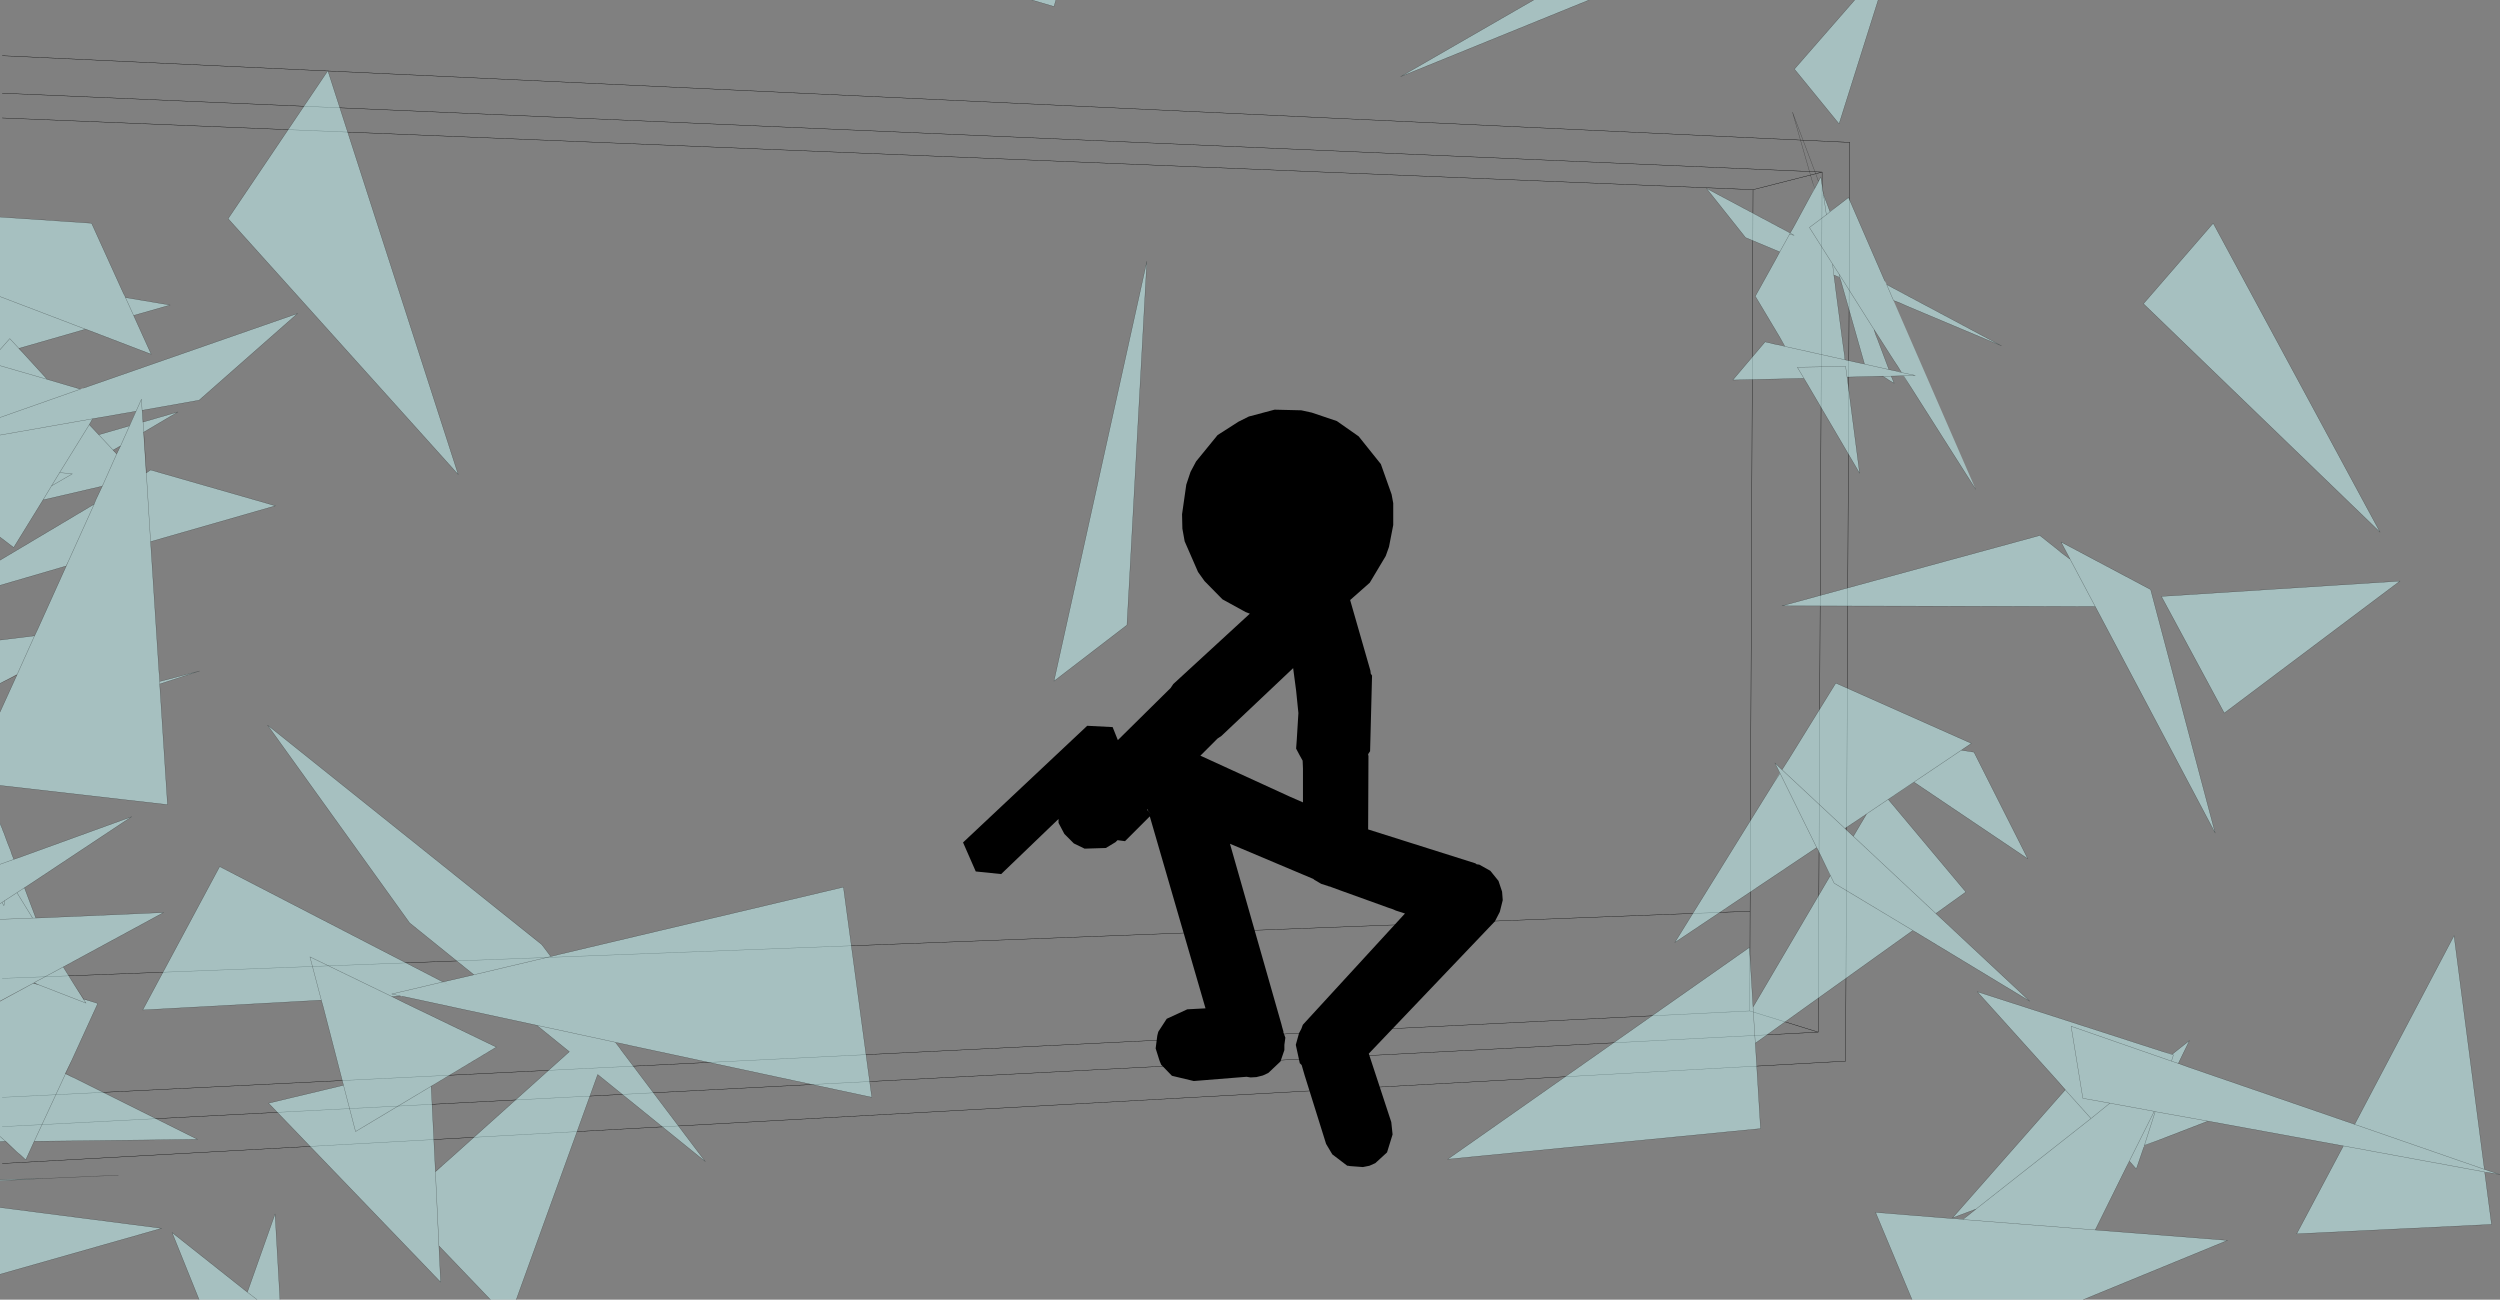
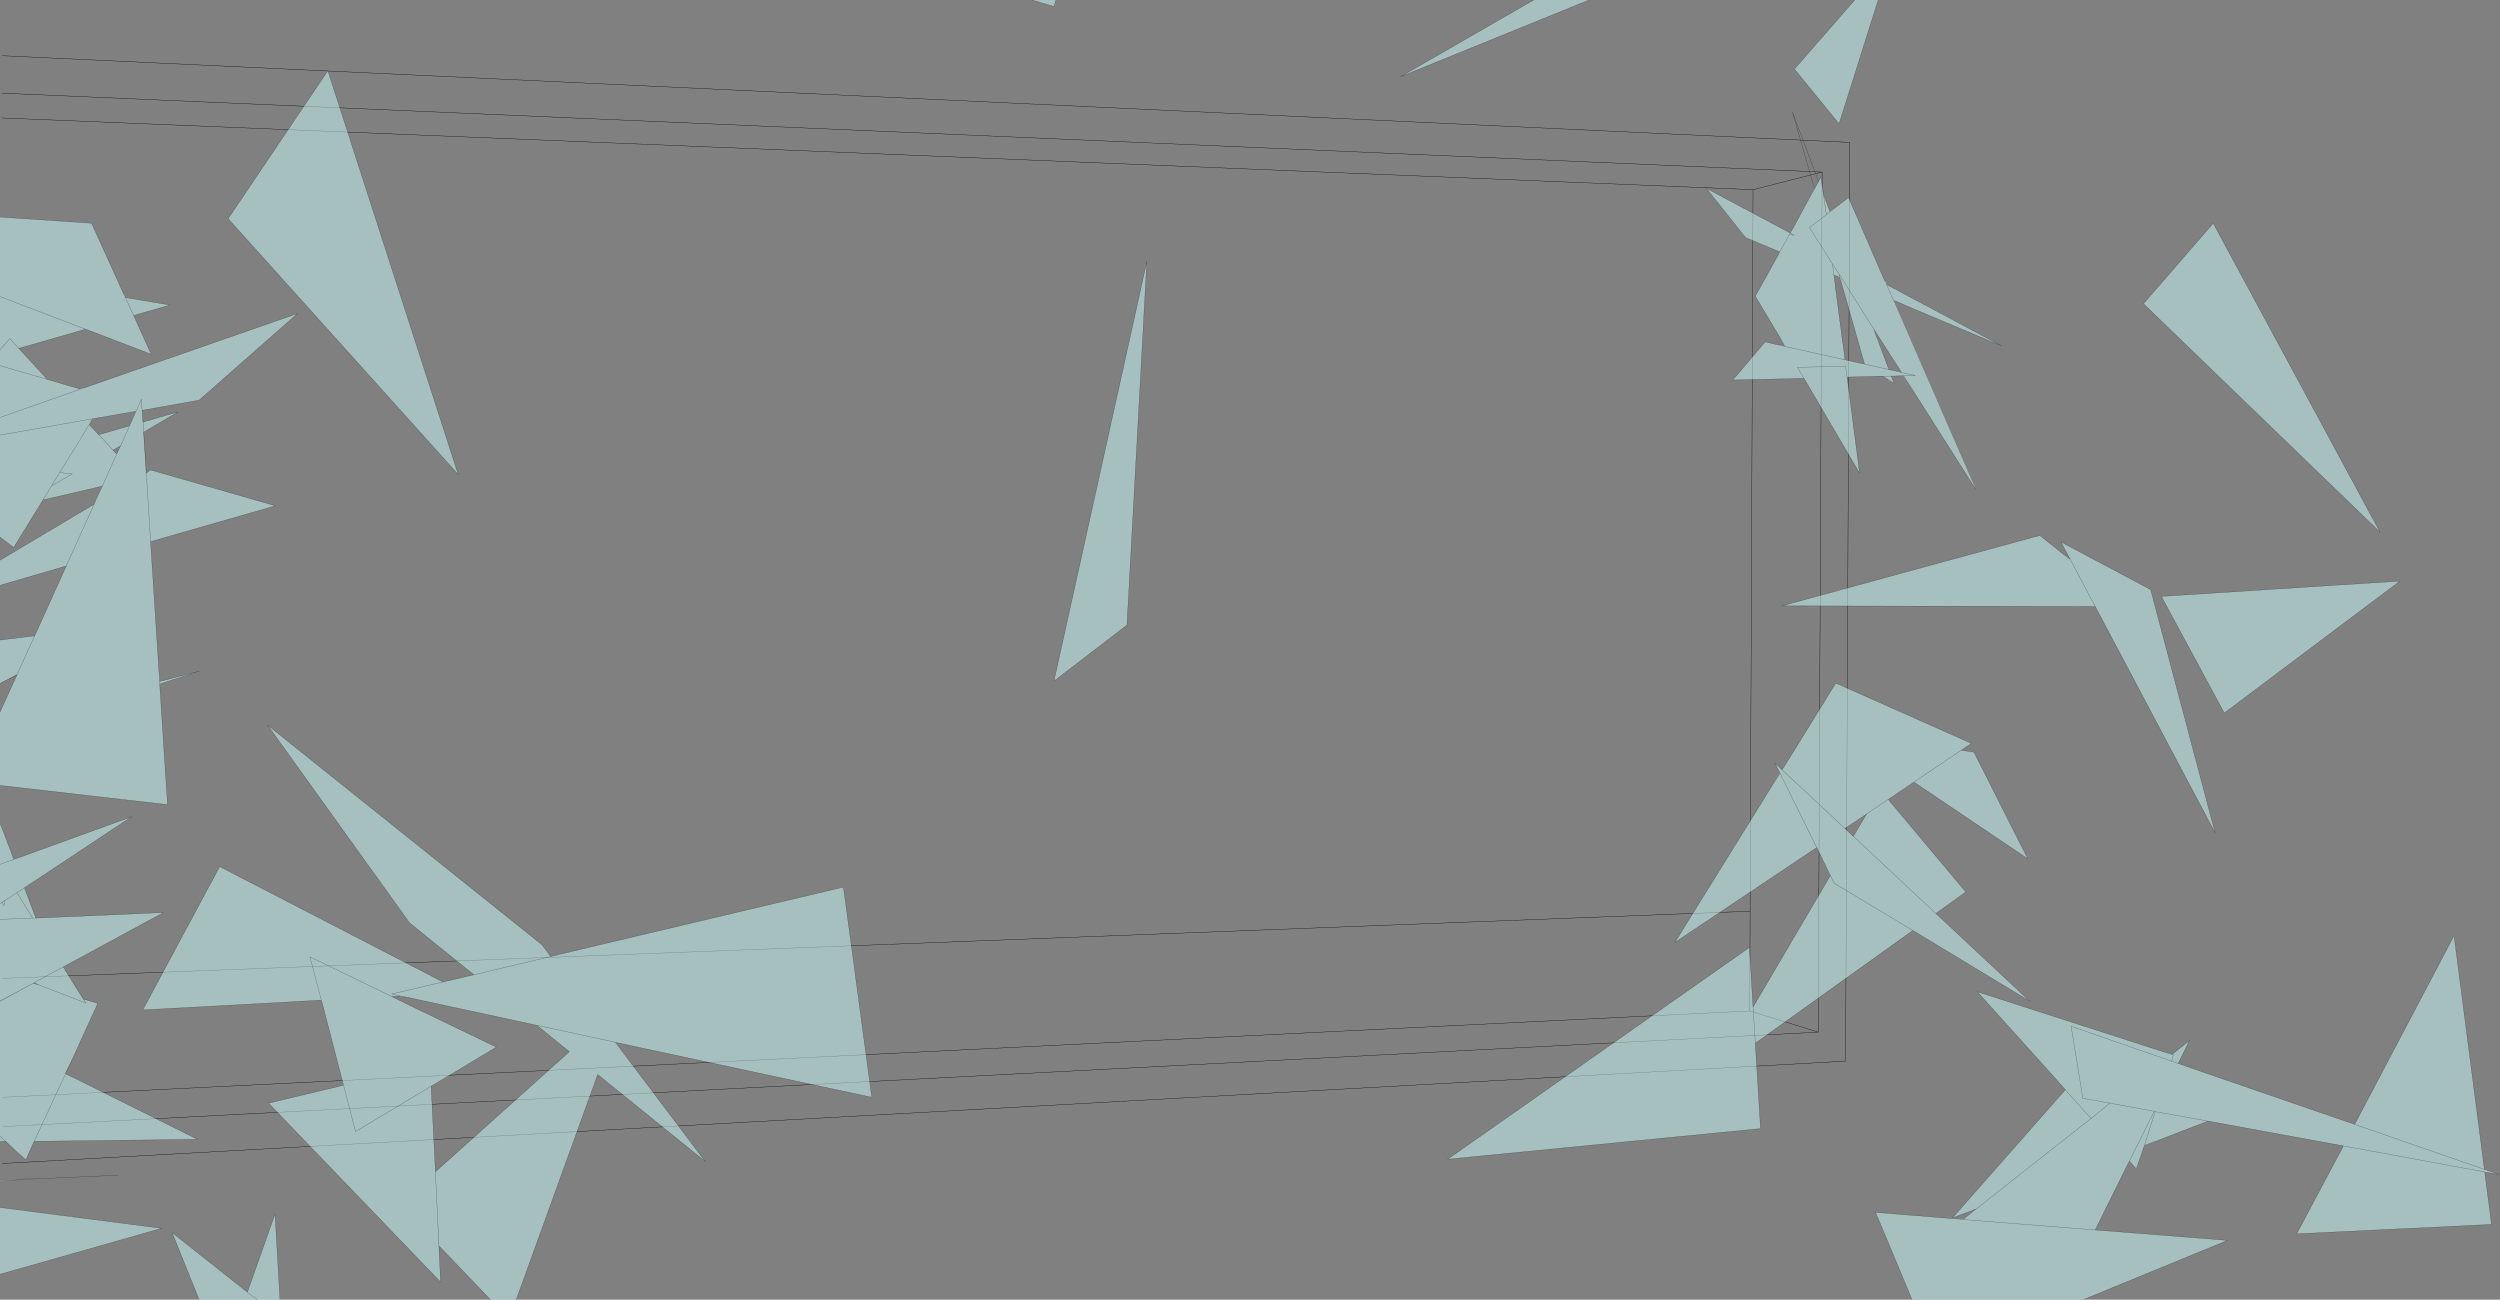
<svg xmlns="http://www.w3.org/2000/svg" height="199.4px" width="383.55px">
  <rect width="100%" height="100%" fill="#808080" stroke="none" />
  <g transform="matrix(1.0, 0.0, 0.0, 1.0, -0.1, -0.45)">
    <path d="M269.05 29.55 L268.6 140.25 268.55 155.55 279.05 158.8 279.65 26.85 269.05 29.55 0.45 18.55 M0.45 9.0 L283.9 22.3 283.25 163.25 0.45 178.95 M0.45 14.75 L279.65 26.85 M268.6 140.25 L0.45 150.55 M0.45 168.8 L268.55 155.55 M279.05 158.8 L0.45 173.3" fill="none" stroke="#000000" stroke-linecap="round" stroke-linejoin="round" stroke-width="0.05" />
    <path d="M339.65 34.7 L365.25 82.1 328.95 47.05 339.65 34.7 M368.3 89.6 L341.35 109.85 331.7 91.95 368.3 89.6 M331.95 161.8 L333.35 162.2 336.0 160.1 334.3 163.6 333.25 163.25 333.55 162.3 331.95 161.8 333.55 162.3 333.25 163.25 334.3 163.6 334.25 163.6 335.95 164.2 361.35 172.95 376.6 144.0 381.25 179.8 381.25 179.85 382.45 180.25 383.65 180.65 381.9 180.35 381.45 180.3 381.3 180.25 382.35 188.3 352.45 189.75 359.6 176.3 359.6 176.25 338.85 172.45 330.95 175.5 329.05 176.2 329.0 176.45 327.85 179.8 326.8 178.6 326.25 179.65 321.55 189.15 321.5 189.15 322.8 189.25 324.1 189.35 341.85 190.75 319.7 199.85 293.45 199.85 287.85 186.45 299.6 187.4 300.0 187.4 301.25 187.5 302.0 186.95 303.25 185.95 299.65 187.3 316.95 167.65 316.95 167.6 315.7 166.2 303.45 152.6 331.5 161.65 331.95 161.8 M329.1 176.15 L330.95 175.5 329.1 176.15 329.05 176.2 329.1 176.15 330.75 171.0 330.6 170.95 326.25 179.65 330.6 170.95 330.75 171.0 329.1 176.15 M330.75 171.0 L338.85 172.45 330.75 171.0 M359.6 176.25 L381.3 180.25 359.6 176.25 M381.25 179.85 L361.35 172.95 381.25 179.85 M317.7 86.25 L316.3 83.6 330.05 90.9 339.95 128.25 321.55 93.5 321.5 93.5 273.5 93.4 313.05 82.6 315.95 84.9 316.35 85.25 317.7 86.25 321.55 93.5 317.7 86.25 M284.65 0.45 L288.25 0.45 282.25 19.45 275.4 11.05 284.65 0.45 M289.55 44.1 L290.1 44.4 290.65 44.7 307.15 53.5 292.65 47.4 291.65 46.95 290.6 46.55 303.2 75.5 293.2 59.75 292.1 58.1 290.25 58.15 290.7 59.25 289.85 58.75 289.65 58.6 289.0 58.2 290.25 58.15 289.0 58.2 289.65 58.6 289.0 58.2 288.95 58.15 289.0 58.2 288.95 58.15 287.6 58.2 283.5 58.3 283.65 59.6 285.4 73.05 277.4 59.4 276.85 58.5 276.8 58.5 265.95 58.75 270.9 52.9 272.6 53.3 272.9 53.35 273.15 53.4 273.9 53.55 273.1 52.1 269.4 45.9 272.7 39.95 273.15 39.1 267.9 36.9 261.9 29.35 274.75 36.2 275.35 36.55 274.65 36.4 275.35 36.55 274.75 36.2 274.65 36.4 273.15 39.1 274.65 36.4 274.75 36.2 275.3 35.25 277.95 30.35 278.45 29.4 278.15 28.3 278.5 29.4 279.1 28.3 279.45 27.6 279.65 28.9 279.7 29.25 279.8 30.2 279.85 30.25 280.85 32.9 281.55 32.4 283.7 30.75 289.15 43.3 289.3 43.6 289.55 44.1 290.6 46.55 289.55 44.1 M281.55 32.4 L280.3 33.4 279.85 30.25 280.3 33.4 281.55 32.4 M281.25 40.95 L282.25 42.5 282.35 43.0 281.7 42.75 282.35 43.0 282.25 42.5 281.25 40.95 281.45 42.65 281.6 43.75 281.45 42.65 281.25 40.95 277.7 35.35 280.3 33.4 277.7 35.35 281.25 40.95 M277.95 30.35 L278.5 29.4 277.95 30.35 M281.7 42.75 L281.45 42.65 281.6 43.75 281.65 44.1 281.7 44.6 282.8 52.95 283.1 55.1 283.1 55.3 283.15 55.6 283.15 55.65 273.95 53.6 273.15 53.4 273.95 53.6 283.15 55.65 285.2 56.1 285.9 56.25 286.15 56.3 282.5 43.45 282.45 43.35 282.35 43.05 281.7 42.75 M282.35 43.0 L282.45 43.35 282.35 43.0 M289.9 57.15 L285.9 56.25 289.9 57.15 290.85 57.35 291.8 57.55 291.25 56.65 290.65 55.75 287.2 50.35 287.55 50.9 287.6 50.95 287.85 51.75 288.15 52.5 289.9 57.15 M282.25 42.5 L287.2 50.35 282.25 42.5 M273.1 52.1 L273.95 53.6 273.1 52.1 M283.65 59.6 L283.25 56.65 275.85 56.8 277.4 59.4 275.85 56.8 283.25 56.65 283.65 59.6 M292.1 58.1 L292.15 58.1 293.2 59.75 292.15 58.1 292.1 58.1 M291.8 57.55 L291.8 57.6 290.85 57.35 291.8 57.6 291.8 57.55 M292.15 58.1 L293.95 58.05 291.8 57.6 293.95 58.05 292.15 58.1 M243.9 0.45 L215.0 12.2 235.4 0.45 243.9 0.45 M173.0 96.35 L161.8 104.95 176.05 40.55 173.0 96.35 M274.55 116.9 L281.75 105.25 302.55 114.5 301.0 115.55 302.95 115.85 311.2 132.2 293.75 120.45 289.8 123.1 301.7 137.3 297.1 140.6 311.5 154.05 293.9 143.4 293.5 143.2 293.5 143.25 269.4 160.5 270.2 173.6 222.2 178.3 268.5 145.8 269.05 154.95 269.4 160.5 269.05 154.95 269.35 154.45 280.9 134.8 280.15 133.2 279.4 131.65 279.1 131.05 279.05 130.9 278.8 130.45 278.8 130.5 257.05 145.05 272.15 120.7 273.15 119.05 272.9 118.5 272.8 118.3 272.4 117.5 273.5 118.55 274.55 116.9 M283.15 127.55 L273.5 118.55 283.15 127.55 284.7 129.0 284.45 128.75 285.45 127.05 286.5 125.3 286.45 125.35 283.15 127.55 M301.0 115.55 L286.5 125.3 301.0 115.55 M272.9 118.5 L273.2 119.1 272.15 120.7 273.2 119.1 272.9 118.5 M297.1 140.6 L284.7 129.0 297.1 140.6 M273.2 119.1 L278.8 130.45 273.2 119.1 M280.15 133.2 L281.5 135.95 293.9 143.4 281.5 135.95 280.15 133.2 M302.0 186.95 L301.25 187.55 300.0 187.4 301.25 187.55 302.0 186.95 M333.25 163.25 L317.85 157.9 319.65 168.95 323.8 169.7 320.9 172.05 316.95 167.65 320.9 172.05 323.8 169.7 319.65 168.95 317.85 157.9 333.25 163.25 M303.25 185.95 L320.9 172.05 303.25 185.95 M301.25 187.55 L321.55 189.15 301.25 187.55 M162.1 0.45 L161.8 1.45 158.4 0.45 162.1 0.45 M19.35 46.1 L20.6 48.85 19.35 46.1 26.2 47.25 20.6 48.85 23.3 54.8 13.9 51.2 13.75 51.15 13.25 50.95 13.2 50.95 0.1 45.95 13.2 50.95 13.25 50.95 12.9 51.05 13.2 50.95 12.9 51.05 3.0 53.9 2.95 53.9 3.55 54.5 4.1 55.1 7.35 58.65 12.45 60.15 12.9 60.0 45.75 48.55 30.65 61.85 21.9 63.4 21.95 63.85 22.0 65.2 22.05 65.2 22.15 66.75 22.05 65.2 27.4 63.65 22.15 66.75 22.1 66.75 22.5 73.0 22.55 73.0 23.2 72.55 42.35 78.05 23.2 83.55 24.5 103.65 24.55 104.0 24.6 105.0 30.7 103.4 24.6 105.4 25.8 123.9 0.1 120.95 0.1 109.7 2.7 104.0 2.7 103.9 0.1 105.3 0.1 98.65 5.35 98.0 5.4 98.0 5.9 96.95 10.55 86.65 10.2 87.3 0.1 90.25 0.1 86.4 14.55 77.8 14.55 77.75 14.8 77.15 15.95 74.7 15.75 75.05 6.7 77.15 2.2 84.45 0.1 82.85 0.1 67.2 0.1 64.5 0.1 56.55 0.1 54.1 0.1 45.95 0.1 33.75 14.15 34.7 19.1 45.6 19.15 45.6 19.35 46.1 M18.6 68.85 L21.8 61.7 21.9 63.4 21.8 61.7 18.6 68.85 17.45 69.5 17.4 69.5 18.0 70.1 18.6 68.85 M15.95 74.7 L18.0 70.1 15.95 74.7 M0.1 64.5 L12.45 60.15 0.1 64.5 M3.0 53.9 L1.6 52.4 0.1 54.1 1.6 52.4 3.0 53.9 M0.1 56.55 L7.35 58.65 0.1 56.55 M19.9 65.8 L19.95 65.8 20.95 63.55 14.3 64.7 13.8 65.6 15.25 67.15 19.9 65.8 M6.7 77.15 L8.0 75.0 11.2 73.15 9.25 72.95 13.8 65.6 9.25 72.95 11.2 73.15 8.0 75.0 6.7 77.15 M0.1 67.2 L14.3 64.7 0.1 67.2 M15.25 67.15 L17.45 69.5 15.25 67.15 M8.0 75.0 L9.25 72.95 8.0 75.0 M22.55 73.0 L23.2 83.55 22.55 73.0 M14.55 77.8 L10.55 86.65 14.55 77.8 M70.4 73.25 L35.1 34.0 50.4 11.3 70.4 73.25 M72.8 150.0 L62.95 142.05 41.15 111.7 83.2 145.35 83.55 145.8 84.6 147.2 72.8 150.0 84.6 147.2 86.0 146.85 129.5 136.55 133.85 168.8 97.0 160.9 95.2 160.5 94.55 160.4 94.5 160.35 95.2 161.25 95.4 161.55 108.3 178.65 91.8 165.3 79.3 199.85 75.35 199.85 67.45 191.6 66.9 180.25 68.2 179.05 69.5 177.9 87.45 161.8 82.45 157.75 62.55 153.45 62.05 153.35 61.8 153.3 61.55 153.25 60.2 152.95 68.05 151.1 60.2 152.95 61.55 153.25 60.25 153.35 60.2 153.35 61.25 153.85 62.25 154.35 76.25 161.1 66.25 167.1 66.9 180.2 67.7 197.15 41.3 169.7 52.8 166.95 49.85 155.55 49.75 155.15 49.4 153.9 49.35 153.9 22.0 155.4 33.8 133.4 68.05 151.1 69.2 151.7 68.1 151.1 72.8 150.0 M24.6 105.4 L24.55 104.0 24.6 105.4 M0.1 126.8 L0.45 127.6 0.1 126.8 0.1 126.75 0.45 127.6 0.55 127.9 0.7 128.25 1.25 129.75 1.75 131.0 1.85 131.35 2.2 132.25 2.2 132.3 3.35 131.9 20.3 125.75 5.0 135.9 3.85 136.65 5.6 141.3 5.1 141.3 0.1 141.5 0.1 139.1 0.1 133.05 0.1 126.8 M2.2 132.3 L0.1 133.05 2.2 132.3 M6.85 141.25 L25.2 140.45 9.8 148.8 11.7 151.85 12.85 153.7 12.9 153.75 14.0 154.05 15.1 154.4 11.1 163.15 10.1 165.15 10.15 165.2 11.1 165.65 11.45 165.8 30.4 175.25 5.35 175.55 4.05 178.4 3.3 177.7 2.7 177.2 1.0 175.55 0.95 175.55 0.1 175.6 0.1 174.8 0.1 154.1 5.2 151.3 6.2 151.6 5.95 151.5 6.2 151.6 13.3 154.35 12.9 153.75 13.3 154.35 6.2 151.6 5.95 151.5 5.3 151.25 5.35 151.25 6.2 151.6 5.35 151.25 5.8 150.95 5.3 151.25 5.2 151.3 0.1 154.05 0.1 141.5 5.1 141.3 5.6 141.3 6.85 141.25 M0.85 138.6 L0.4 138.9 0.7 139.4 0.85 138.6 2.7 137.4 5.1 141.3 2.7 137.4 0.85 138.6 0.7 139.4 0.4 138.9 0.1 139.1 0.4 138.9 0.85 138.6 M5.0 135.9 L2.7 137.4 5.0 135.9 M5.8 150.95 L9.8 148.8 5.8 150.95 M0.1 174.8 L0.95 175.55 0.1 174.8 M0.1 181.6 L0.1 181.45 6.9 181.25 0.1 181.6 M0.1 195.95 L0.1 185.7 24.9 188.9 0.1 195.95 M5.35 175.55 L10.15 165.2 5.35 175.55 M95.2 160.5 L94.5 160.35 82.45 157.75 94.5 160.35 95.2 160.5 M49.4 153.9 L47.65 147.25 60.25 153.35 47.65 147.25 49.4 153.9 M52.8 166.95 L54.65 174.05 66.25 167.1 54.65 174.05 52.8 166.95 M38.05 198.7 L39.55 199.85 38.05 198.7 42.3 186.7 43.05 199.85 39.55 199.85 30.65 199.85 26.5 189.55 38.05 198.7 M2.7 104.0 L5.4 98.0 2.7 104.0 M323.8 169.7 L330.6 170.95 323.8 169.7" fill="#ccffff" fill-opacity="0.502" fill-rule="evenodd" stroke="none" />
    <path d="M339.65 34.7 L365.25 82.1 328.95 47.05 339.65 34.7 M368.3 89.6 L341.35 109.85 331.7 91.95 368.3 89.6 M333.35 162.2 L336.0 160.1 334.3 163.6 335.95 164.2 361.35 172.95 376.6 144.0 381.25 179.8 M381.25 179.85 L382.45 180.25 383.65 180.65 381.9 180.35 381.45 180.3 M381.3 180.25 L382.35 188.3 352.45 189.75 359.6 176.3 M359.6 176.25 L338.85 172.45 330.95 175.5 329.1 176.15 330.75 171.0 330.6 170.95 326.25 179.65 321.55 189.15 322.8 189.25 324.1 189.35 341.85 190.75 319.7 199.85 M329.0 176.45 L327.85 179.8 326.8 178.6 M293.45 199.85 L287.85 186.45 299.6 187.4 300.0 187.4 301.25 187.55 302.0 186.95 303.25 185.95 299.65 187.3 316.95 167.65 315.7 166.2 303.45 152.6 331.5 161.65 331.95 161.8 333.55 162.3 333.25 163.25 334.3 163.6 334.25 163.6 M329.05 176.2 L329.1 176.15 M338.85 172.45 L330.75 171.0 M361.35 172.95 L381.25 179.85 M381.3 180.25 L359.6 176.25 M317.7 86.25 L316.3 83.6 330.05 90.9 339.95 128.25 321.55 93.5 317.7 86.25 316.35 85.25 315.95 84.9 313.05 82.6 273.5 93.4 321.5 93.5 M284.65 0.45 L275.4 11.05 282.25 19.45 288.25 0.45 M289.55 44.1 L290.1 44.4 290.65 44.7 307.15 53.5 292.65 47.4 291.65 46.95 290.6 46.55 289.55 44.1 M303.2 75.5 L293.2 59.75 292.15 58.1 292.1 58.1 290.25 58.15 290.7 59.25 289.85 58.75 289.65 58.6 289.0 58.2 288.95 58.15 M289.0 58.2 L287.6 58.2 283.5 58.3 M283.65 59.6 L285.4 73.05 277.4 59.4 275.85 56.8 283.25 56.65 283.65 59.6 M276.8 58.5 L265.95 58.75 270.9 52.9 272.6 53.3 272.9 53.35 273.15 53.4 273.95 53.6 273.1 52.1 269.4 45.9 272.7 39.95 273.15 39.1 267.9 36.9 261.9 29.35 274.75 36.2 275.3 35.25 277.95 30.35 278.5 29.4 279.1 28.3 279.1 28.25 279.45 27.6 279.65 28.9 279.7 29.25 279.85 30.25 280.85 32.9 M278.15 28.3 L278.05 27.95 275.1 17.65 278.85 27.6 278.9 27.8 279.1 28.25 M281.55 32.4 L283.7 30.75 289.15 43.3 289.3 43.6 M279.85 30.25 L280.3 33.4 281.55 32.4 M278.15 28.3 L278.5 29.4 M274.65 36.4 L275.35 36.55 274.75 36.2 274.65 36.4 273.15 39.1 M281.6 43.75 L281.45 42.65 281.25 40.95 277.7 35.35 280.3 33.4 M281.7 42.75 L282.35 43.0 282.25 42.5 281.25 40.95 M281.45 42.65 L281.7 42.75 M282.45 43.35 L282.35 43.0 M282.45 43.35 L282.5 43.45 286.15 56.3 M285.9 56.25 L289.9 57.15 288.15 52.5 287.85 51.75 287.6 50.95 M287.2 50.35 L282.25 42.5 M283.15 55.6 L283.1 55.3 283.1 55.1 282.8 52.95 281.7 44.6 281.65 44.1 281.6 43.75 M283.15 55.65 L273.95 53.6 M285.9 56.25 L285.2 56.1 283.15 55.65 M291.25 56.65 L291.8 57.55 291.8 57.6 293.95 58.05 292.15 58.1 M290.85 57.35 L291.8 57.6 M290.85 57.35 L289.9 57.15 M290.25 58.15 L289.0 58.2 M287.2 50.35 L290.65 55.75 291.25 56.65 M243.9 0.45 L215.0 12.2 235.4 0.45 M173.0 96.35 L161.8 104.95 176.05 40.55 173.0 96.35 M274.55 116.9 L281.75 105.25 302.55 114.5 301.0 115.55 302.95 115.85 311.2 132.2 293.75 120.45 M289.8 123.1 L301.7 137.3 297.1 140.6 311.5 154.05 293.9 143.4 281.5 135.95 280.15 133.2 279.4 131.65 279.1 131.05 279.05 130.9 278.8 130.5 257.05 145.05 272.15 120.7 273.2 119.1 272.9 118.5 272.8 118.3 272.4 117.5 273.5 118.55 274.55 116.9 M293.5 143.25 L269.4 160.5 270.2 173.6 222.2 178.3 268.5 145.8 269.05 154.95 269.35 154.45 280.9 134.8 M273.5 118.55 L283.15 127.55 286.45 125.35 286.5 125.3 301.0 115.55 M286.45 125.35 L285.45 127.05 284.45 128.75 M284.7 129.0 L297.1 140.6 M278.8 130.45 L278.8 130.5 M278.8 130.45 L273.2 119.1 M269.05 154.95 L269.4 160.5 M316.95 167.6 L316.95 167.65 320.9 172.05 323.8 169.7 319.65 168.95 317.85 157.9 333.25 163.25 M321.55 189.15 L301.25 187.55 M320.9 172.05 L303.25 185.95 M283.15 127.55 L284.7 129.0 M162.1 0.45 L161.8 1.45 158.4 0.45 M20.6 48.85 L19.35 46.1 19.15 45.6 19.1 45.6 14.15 34.7 0.1 33.75 M0.1 45.95 L13.2 50.95 13.25 50.95 13.75 51.15 13.9 51.2 23.3 54.8 20.6 48.85 26.2 47.25 19.35 46.1 M22.05 65.2 L22.15 66.75 27.4 63.65 22.05 65.2 21.95 63.85 21.9 63.4 21.8 61.7 18.6 68.85 18.0 70.1 15.95 74.7 14.8 77.15 14.55 77.8 0.1 86.4 M22.0 65.2 L22.05 65.2 M12.9 60.0 L45.75 48.55 30.65 61.85 21.9 63.4 M22.15 66.75 L22.1 66.75 M22.5 73.0 L22.55 73.0 22.15 66.75 M22.55 73.0 L23.2 72.55 42.35 78.05 23.2 83.55 24.5 103.65 24.55 104.0 24.6 105.4 25.8 123.9 0.1 120.95 M24.6 105.0 L30.7 103.4 24.6 105.4 M0.1 109.7 L2.7 104.0 0.1 105.3 M0.1 98.65 L5.35 98.0 M5.4 98.0 L5.9 96.95 10.55 86.65 14.55 77.8 M10.2 87.3 L0.1 90.25 M15.75 75.05 L6.7 77.15 2.2 84.45 0.1 82.85 M13.2 50.95 L12.9 51.05 3.0 53.9 3.55 54.5 4.1 55.1 7.35 58.65 12.45 60.15 0.1 64.5 M0.1 54.1 L1.6 52.4 3.0 53.9 M7.35 58.65 L0.1 56.55 M20.95 63.55 L14.3 64.7 13.8 65.6 15.25 67.15 19.9 65.8 M18.6 68.85 L17.45 69.5 18.0 70.1 M17.45 69.5 L15.25 67.15 M14.3 64.7 L0.1 67.2 M13.8 65.6 L9.25 72.95 11.2 73.15 8.0 75.0 6.7 77.15 M23.2 83.55 L22.55 73.0 M9.25 72.95 L8.0 75.0 M70.4 73.25 L35.1 34.0 50.4 11.3 70.4 73.25 M72.8 150.0 L62.95 142.05 41.15 111.7 83.2 145.35 83.55 145.8 84.6 147.2 86.0 146.85 129.5 136.55 133.85 168.8 97.0 160.9 95.2 160.5 94.5 160.35 82.45 157.75 87.45 161.8 69.5 177.9 68.2 179.05 66.9 180.2 67.7 197.15 41.3 169.7 52.8 166.95 49.85 155.55 49.75 155.15 49.4 153.9 47.65 147.25 60.25 153.35 61.55 153.25 60.2 152.95 68.05 151.1 72.8 150.0 84.6 147.2 M94.55 160.4 L95.2 161.25 95.4 161.55 108.3 178.65 91.8 165.3 79.3 199.85 M75.35 199.85 L67.45 191.6 M49.35 153.9 L22.0 155.4 33.8 133.4 68.05 151.1 M0.45 127.6 L0.1 126.8 M0.1 133.05 L2.2 132.3 3.35 131.9 20.3 125.75 5.0 135.9 2.7 137.4 0.85 138.6 0.7 139.4 0.4 138.9 0.1 139.1 M2.2 132.25 L1.85 131.35 1.75 131.0 1.25 129.75 0.7 128.25 0.55 127.9 0.45 127.6 M5.6 141.3 L6.85 141.25 25.2 140.45 9.8 148.8 11.7 151.85 12.9 153.7 14.0 154.05 15.1 154.4 11.1 163.15 10.15 165.15 11.1 165.65 11.45 165.8 30.4 175.25 5.35 175.55 4.05 178.4 3.3 177.7 2.7 177.2 0.95 175.55 0.1 175.6 M5.95 151.5 L5.2 151.3 0.1 154.05 M5.6 141.3 L5.1 141.3 0.1 141.5 M5.1 141.3 L2.7 137.4 M0.4 138.9 L0.85 138.6 M3.85 136.65 L5.6 141.3 M12.9 153.75 L13.3 154.35 6.2 151.6 5.95 151.5 M5.35 151.25 L5.3 151.25 5.2 151.3 M12.9 153.75 L12.9 153.7 M6.2 151.6 L5.35 151.25 M5.8 150.95 L5.3 151.25 M9.8 148.8 L5.8 150.95 M10.15 165.15 L10.15 165.2 5.35 175.55 M0.95 175.55 L0.1 174.8 M0.1 181.6 L6.9 181.25 0.1 181.45 M0.1 195.95 L24.9 188.9 0.1 185.7 M6.9 181.25 L18.25 180.75 M61.8 153.3 L62.05 153.35 62.55 153.45 82.45 157.75 M66.25 167.1 L76.25 161.1 62.25 154.35 61.25 153.85 60.25 153.35 60.2 153.35 M66.9 180.2 L66.25 167.1 54.65 174.05 52.8 166.95 M5.4 98.0 L2.7 104.0 M39.55 199.85 L38.05 198.7 26.5 189.55 30.65 199.85 M43.05 199.85 L42.3 186.7 38.05 198.7 M330.6 170.95 L323.8 169.7" fill="none" stroke="#000000" stroke-linecap="round" stroke-linejoin="round" stroke-opacity="0.502" stroke-width="0.05" />
-     <path d="M201.35 63.75 L205.2 65.05 208.55 67.4 211.95 71.65 213.6 76.3 213.85 77.65 213.85 81.0 213.2 84.35 212.7 85.75 210.25 89.85 207.25 92.5 207.25 92.55 210.35 103.35 210.4 103.8 210.6 104.1 210.3 115.7 210.0 116.15 210.0 116.2 210.05 116.45 210.0 127.7 226.45 132.9 226.65 133.05 227.05 133.1 228.75 134.05 230.0 135.6 230.55 137.25 230.65 138.55 230.2 140.35 229.45 141.8 210.1 162.1 213.55 172.6 213.75 174.5 212.9 177.25 211.1 178.9 210.2 179.3 209.2 179.5 207.2 179.35 206.95 179.3 206.8 179.3 204.5 177.55 203.55 175.95 200.25 165.4 199.8 163.85 199.5 163.55 199.5 163.5 198.9 160.75 199.4 158.95 199.75 158.3 199.95 157.75 200.0 157.65 215.65 140.6 214.25 140.15 213.8 139.95 213.2 139.75 205.85 137.1 204.35 136.55 204.25 136.5 203.85 136.4 203.8 136.35 203.75 136.35 202.8 136.05 201.7 135.4 201.6 135.3 188.8 129.9 196.6 157.25 196.7 157.6 196.8 158.0 196.9 158.35 197.0 158.7 197.0 158.85 197.3 159.65 197.15 160.75 197.15 161.55 196.55 163.3 194.7 165.05 193.85 165.45 192.85 165.7 191.95 165.75 191.35 165.65 183.25 166.3 179.9 165.5 178.25 163.8 178.0 163.2 177.4 161.3 177.65 159.35 177.8 158.75 179.1 156.75 182.25 155.3 185.05 155.15 176.5 125.7 172.7 129.5 171.55 129.35 171.25 129.65 169.75 130.55 166.5 130.65 164.85 129.85 163.4 128.4 162.5 126.7 162.5 126.1 161.4 127.15 153.7 134.55 149.8 134.15 147.85 129.7 166.9 111.8 170.8 112.0 171.6 114.0 179.7 106.0 180.1 105.4 191.85 94.6 191.2 94.35 187.65 92.4 184.9 89.6 183.9 88.2 181.85 83.5 181.5 81.55 181.45 79.35 182.1 74.8 182.75 72.85 183.6 71.25 186.9 67.2 190.1 65.15 191.7 64.35 195.65 63.3 199.75 63.4 201.35 63.75 M198.5 102.95 L187.5 113.35 186.9 113.75 184.25 116.4 184.3 116.4 198.05 122.7 200.0 123.55 200.0 118.75 200.0 118.35 199.95 117.15 199.45 116.25 198.95 115.3 199.05 113.95 199.3 109.85 198.95 106.4 198.5 103.0 198.5 102.95 M176.75 125.45 L176.25 124.85 176.2 124.65 176.15 124.6 176.1 124.7 176.75 125.45" fill="#000000" fill-rule="evenodd" stroke="none" />
  </g>
</svg>